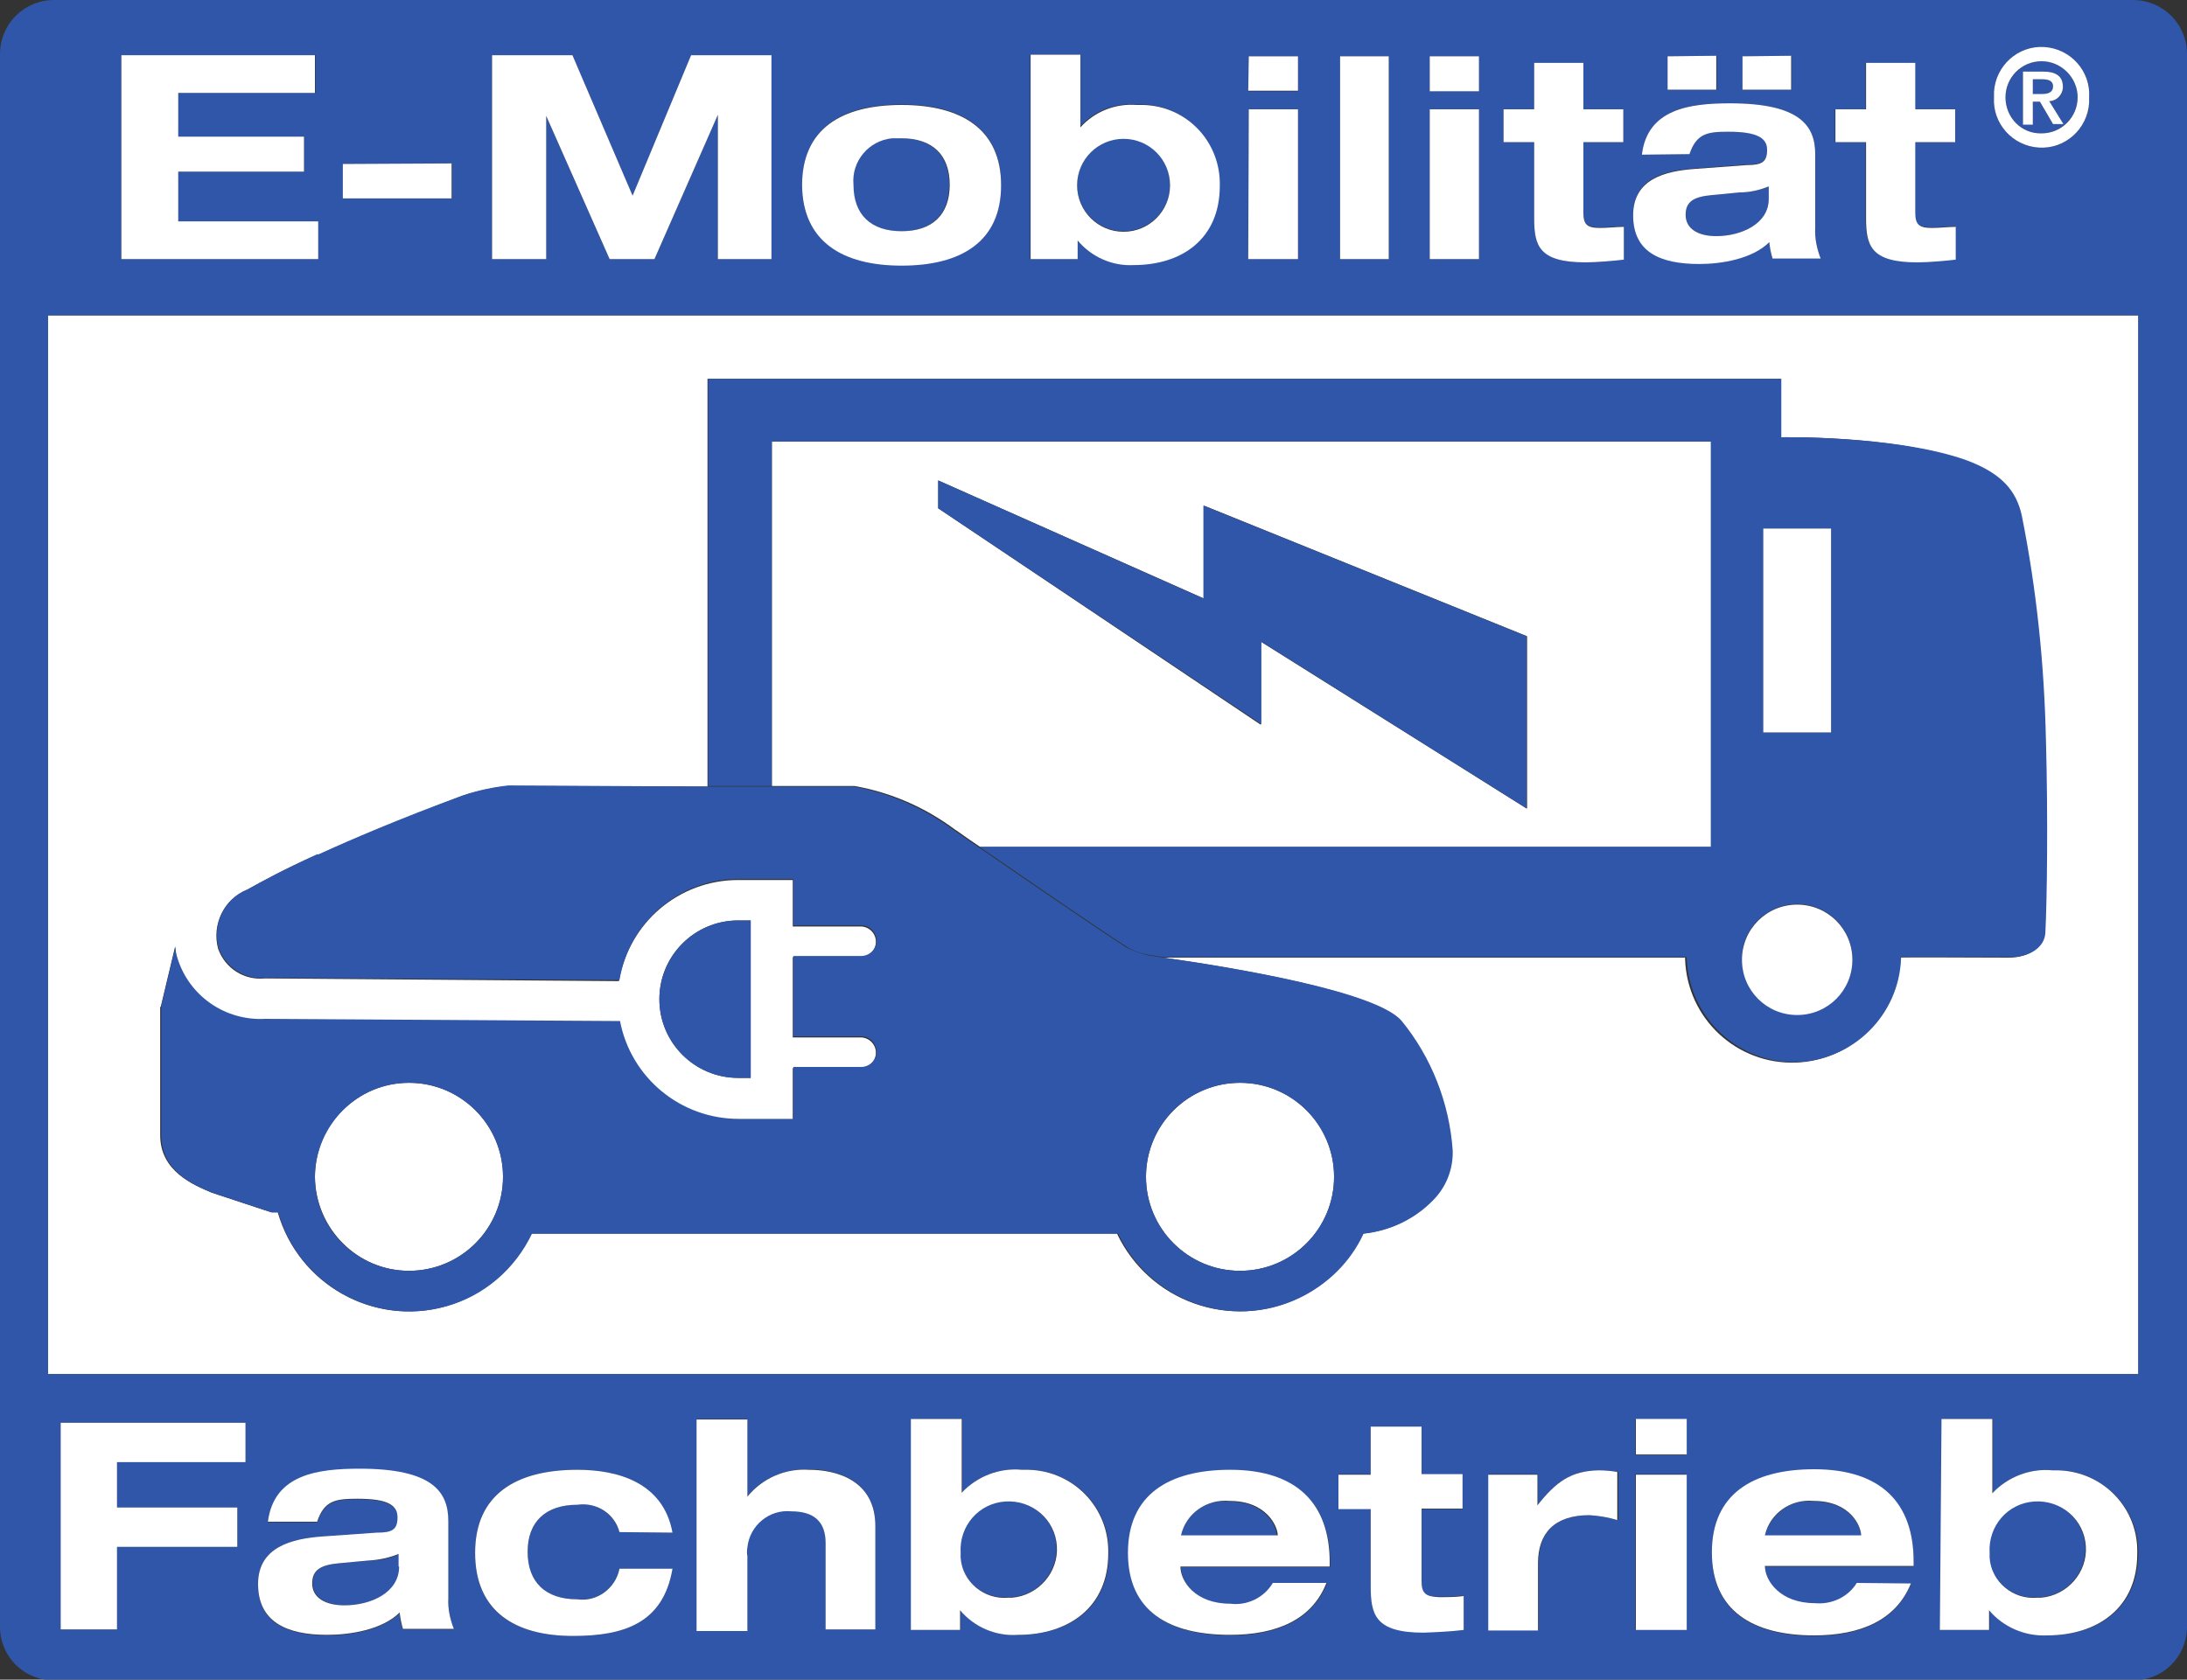
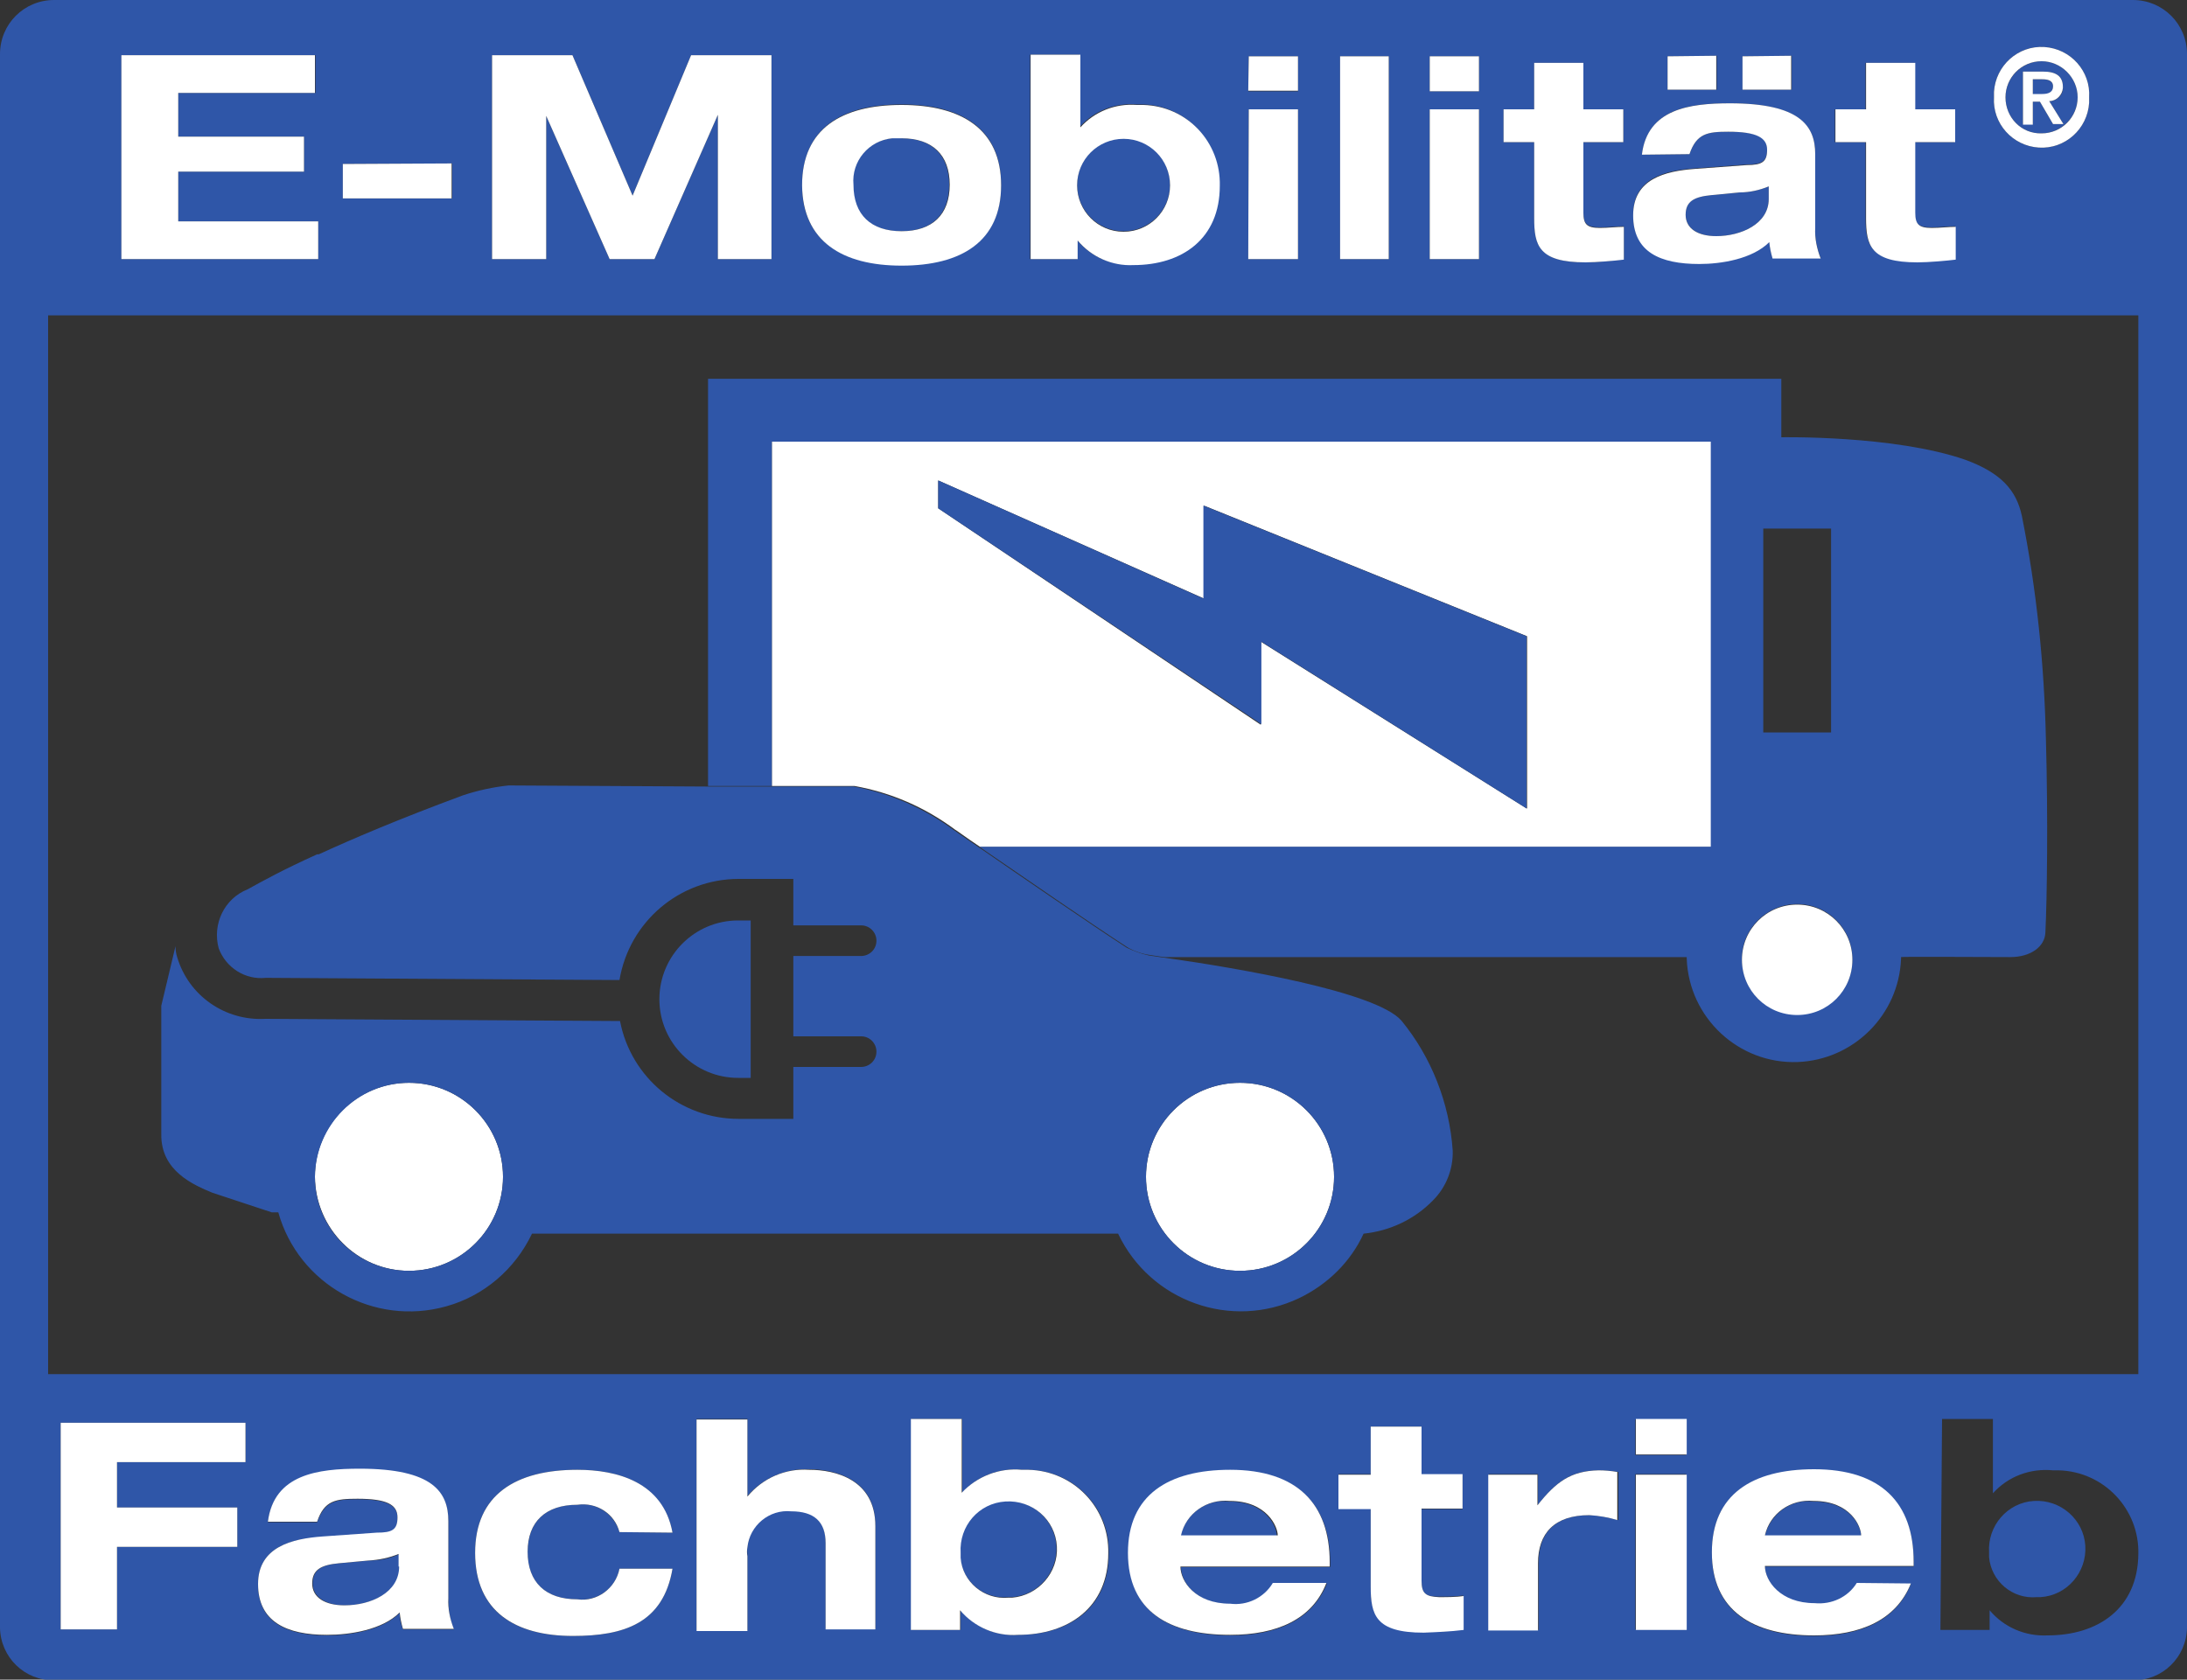
<svg xmlns="http://www.w3.org/2000/svg" version="1.1" id="Ebene_1" x="0px" y="0px" width="40px" height="30.73px" viewBox="0 0 40 30.73" style="enable-background:new 0 0 40 30.73;" xml:space="preserve">
  <rect x="0" y="0" width="40" height="30.73" fill="#333333" stroke="none" />
  <style type="text/css">
	.st0{fill:#FFFFFF;}
	.st1{fill:#2F56A8;}
</style>
  <g>
    <path class="st0" d="M22.68,23.25c0.95,0,1.72-0.77,1.72-1.72c0-0.95-0.77-1.72-1.72-1.72c-0.95,0-1.72,0.77-1.72,1.72   C20.96,22.48,21.73,23.25,22.68,23.25z" />
    <path class="st0" d="M7.48,23.25c0.95,0,1.72-0.77,1.72-1.72c0-0.95-0.77-1.72-1.72-1.72s-1.72,0.77-1.72,1.72   C5.77,22.48,6.54,23.25,7.48,23.25z" />
-     <path class="st0" d="M0.88,25.14h38.23V5.77H0.88V25.14z M2.94,18.42l0.26-1.09c0.01,0.07,0.02,0.13,0.03,0.2   c0.21,0.7,0.87,1.17,1.61,1.13l6.49,0.04c0.2,1.04,1.11,1.79,2.17,1.79h1v-0.95h1.24c0.16,0,0.28-0.13,0.28-0.28   c0-0.16-0.13-0.28-0.28-0.28h-1.24v-1.47h1.24c0.16,0,0.28-0.13,0.28-0.28c0-0.16-0.13-0.28-0.28-0.28h-1.24v-0.85h-1   c-1.08,0-2,0.78-2.18,1.85L4.85,17.9c-0.38,0.04-0.73-0.18-0.86-0.54c-0.12-0.44,0.1-0.91,0.53-1.08c0.27-0.15,0.65-0.36,1.27-0.64   h0.03c0.61-0.28,1.45-0.63,2.64-1.08c0.27-0.09,0.55-0.15,0.83-0.18l3.65,0.01V6.93h19.63V8c0,0,2.06-0.04,3.34,0.42   c0.66,0.24,0.95,0.56,1.04,1.03c0.27,1.35,0.41,2.72,0.44,4.1l0-0.01c0.03,1.46,0.01,2.92-0.01,3.53   c-0.01,0.26-0.27,0.45-0.64,0.45c-0.37,0-2-0.01-2,0c0,0.01,0,0.03,0,0.03c-0.04,1.02-0.86,1.85-1.89,1.89   c-1.08,0.04-1.99-0.8-2.03-1.89c0-0.01,0-0.03,0-0.03h-9.55c1.34,0.19,3.86,0.62,4.34,1.15c0.55,0.68,0.88,1.51,0.94,2.38   c0.01,0.34-0.12,0.67-0.36,0.91c-0.34,0.35-0.79,0.56-1.27,0.61c-0.25,0.52-0.66,0.94-1.18,1.18c-1.24,0.59-2.72,0.06-3.31-1.18   H9.72c-0.31,0.65-0.88,1.13-1.57,1.33c-1.32,0.37-2.69-0.4-3.07-1.72H4.96l-1.09-0.36c-0.33-0.14-0.94-0.39-0.94-1.05V18.42z    M12.06,18.28c0-0.8,0.65-1.44,1.44-1.44h0.23v2.88H13.5C12.71,19.72,12.06,19.08,12.06,18.28z" />
    <path class="st1" d="M14.12,8.08h17.16v7.41H17.91c0.7,0.48,2.06,1.42,2.71,1.84c0.12,0.07,0.26,0.12,0.4,0.14   c0.08,0.01,0.18,0.03,0.28,0.04h9.55c0,0,0,0.02,0,0.03c0.04,1.08,0.95,1.93,2.03,1.89c1.02-0.04,1.85-0.86,1.89-1.89   c0,0,0-0.02,0-0.03c0-0.01,1.63,0,2,0c0.37,0,0.63-0.19,0.64-0.45c0.03-0.61,0.05-2.07,0.01-3.53l0,0.01   c-0.03-1.38-0.17-2.75-0.44-4.1c-0.1-0.47-0.38-0.79-1.04-1.03C34.64,7.96,32.58,8,32.58,8V6.93H12.95v7.45l1.17,0V8.08z    M32.25,9.67h1.24v3.73h-1.24V9.67z M32.87,16.54c0.56,0,1.01,0.45,1.01,1.01s-0.45,1.01-1.01,1.01c-0.56,0-1.01-0.45-1.01-1.01   C31.85,17,32.31,16.54,32.87,16.54z" />
    <path class="st0" d="M31.28,8.08H14.12v6.3l1.51,0c0.67,0.12,1.29,0.39,1.84,0.8c0.01,0,0.18,0.13,0.45,0.31h13.37V8.08z    M27.92,14.79l-4.86-3.05v1.52L17.16,9.3V8.79l4.86,2.16v-1.7l5.91,2.39V14.79z" />
-     <rect x="32.25" y="9.67" class="st0" width="1.24" height="3.73" />
    <path class="st0" d="M32.87,18.57c0.56,0,1.01-0.45,1.01-1.01s-0.45-1.01-1.01-1.01c-0.56,0-1.01,0.45-1.01,1.01   C31.86,18.12,32.31,18.57,32.87,18.57z" />
    <polygon class="st1" points="22.01,10.95 17.16,8.79 17.16,9.3 23.07,13.25 23.07,11.74 27.92,14.79 27.92,11.64 22.01,9.25  " />
    <path class="st1" d="M31.3,3.57c-0.32,0.03-0.47,0.11-0.47,0.36s0.23,0.39,0.56,0.39c0.45,0,0.96-0.22,0.96-0.68V3.41   C32.18,3.48,32,3.52,31.82,3.52L31.3,3.57z" />
    <circle class="st1" cx="20.55" cy="3.38" r="0.85" />
    <path class="st1" d="M37.34,2.44c0.36,0,0.66-0.3,0.66-0.66c0,0,0,0,0,0c0-0.36-0.3-0.66-0.66-0.66c-0.36,0-0.66,0.3-0.66,0.66   c0,0,0,0,0,0C36.68,2.15,36.97,2.45,37.34,2.44z M37,1.31h0.37c0.23,0,0.36,0.08,0.36,0.28c0,0.01,0,0.01,0,0.02   c0,0.13-0.11,0.24-0.25,0.24l0.26,0.42h-0.19l-0.24-0.41h-0.13v0.41H37V1.31z" />
    <path class="st1" d="M16.48,4.23c0.56,0,0.88-0.3,0.88-0.85s-0.32-0.85-0.88-0.85c-0.06-0.01-0.11-0.01-0.17,0   c-0.43,0.04-0.75,0.42-0.71,0.85C15.6,3.93,15.92,4.23,16.48,4.23z" />
    <path class="st1" d="M37.55,1.58c0-0.11-0.11-0.13-0.2-0.13h-0.17v0.28h0.17C37.46,1.73,37.55,1.7,37.55,1.58z" />
    <path class="st1" d="M22.48,27.47c-0.41-0.05-0.79,0.22-0.89,0.63h1.76C23.36,27.94,23.16,27.47,22.48,27.47z" />
    <path class="st1" d="M18.38,27.46c-0.49,0.03-0.85,0.46-0.82,0.94c0,0.03,0,0.06,0,0.09c0.04,0.44,0.43,0.77,0.87,0.73   c0.02,0,0.04,0,0.07,0c0.49-0.03,0.85-0.46,0.82-0.94C19.29,27.8,18.87,27.43,18.38,27.46z" />
    <path class="st1" d="M6.21,28.6c-0.33,0.03-0.49,0.12-0.49,0.37c0,0.25,0.24,0.4,0.59,0.4c0.47,0,1-0.23,1-0.71v-0.23   c-0.17,0.08-0.36,0.12-0.55,0.12L6.21,28.6z" />
    <path class="st1" d="M33.17,27.47c-0.41-0.05-0.79,0.22-0.89,0.63h1.76C34.04,27.94,33.85,27.47,33.17,27.47z" />
    <path class="st1" d="M39.01,0H0.99C0.44,0,0,0.44,0,0.99v28.79c0.01,0.54,0.45,0.97,0.99,0.96h38.02c0.54,0.01,0.98-0.42,0.99-0.96   V0.99C40,0.44,39.56,0,39.01,0z M39.11,25.14H0.88V5.77h38.23V25.14z M36.47,1.68c0.03-0.48,0.44-0.85,0.92-0.82   c0.48,0.03,0.85,0.44,0.82,0.92c0,0.03,0,0.07,0,0.1c-0.03,0.48-0.44,0.85-0.92,0.82c-0.48-0.03-0.85-0.44-0.82-0.92   C36.47,1.75,36.47,1.72,36.47,1.68z M33.56,2h0.56V1.15h0.9V2h0.73v0.6h-0.73v1.28c0,0.21,0.06,0.28,0.3,0.28   c0.16,0,0.3-0.02,0.44-0.02v0.6c-0.17,0.02-0.51,0.05-0.7,0.05c-0.86,0-0.94-0.32-0.94-0.81V2.6h-0.56V2z M31.87,1.03l0.9-0.01   v0.62h-0.9V1.03z M30.5,1.03l0.9-0.01v0.62h-0.9V1.03z M31.61,2.41c-0.38,0-0.58,0.03-0.71,0.41l-0.87,0.01   c0.11-0.85,0.88-0.94,1.61-0.94c1.28,0,1.56,0.42,1.56,0.93v1.34c-0.01,0.19,0.03,0.39,0.1,0.56h-0.88c-0.03-0.1-0.05-0.2-0.06-0.3   c-0.31,0.31-0.88,0.4-1.28,0.4c-0.71,0-1.21-0.23-1.21-0.89c0-0.67,0.58-0.81,1.13-0.85l0.95-0.07c0.28,0,0.37-0.06,0.37-0.28   C32.32,2.51,32.14,2.41,31.61,2.41z M27.5,2h0.56V1.15h0.9V2h0.73v0.6h-0.73v1.28c0,0.21,0.06,0.28,0.3,0.28   c0.16,0,0.3-0.02,0.44-0.02v0.6C29.53,4.77,29.2,4.8,29,4.8c-0.86,0-0.94-0.32-0.94-0.81V2.6H27.5V2z M26.15,1.03h0.9v0.64h-0.9   V1.03z M26.15,2h0.9v2.74h-0.9V2z M24.51,1.03h0.89v3.71h-0.89V1.03z M22.84,1.03h0.9v0.64h-0.91L22.84,1.03z M22.84,2h0.9v2.74   h-0.91L22.84,2z M18.84,1h0.91v1.32c0.26-0.29,0.64-0.44,1.03-0.41c0.04,0,0.08,0,0.12,0c0.8,0.02,1.42,0.69,1.4,1.48   c0,0.97-0.69,1.45-1.58,1.45c-0.39,0.02-0.77-0.14-1.02-0.45v0.35h-0.86V1z M16.49,1.91c1.09,0,1.82,0.44,1.82,1.47   c0,1.03-0.73,1.47-1.82,1.47s-1.82-0.44-1.82-1.47C14.68,2.34,15.4,1.91,16.49,1.91z M9,1.01h1.47l1.1,2.57l1.07-2.57h1.47v3.73   h-0.98V2.1l-1.16,2.64h-0.82L9.99,2.12v2.62H9V1.01z M6.27,3l2-0.01v0.64h-2V3z M2.22,1.01h3.55V1.7H3.26v0.8h2.3v0.64h-2.3v0.91   h2.56v0.69h-3.6V1.01z M4.49,26.75H2.14v0.83h2.2v0.72h-2.2v1.51H1.11v-3.78h3.38V26.75z M7.37,29.81c-0.04-0.1-0.06-0.2-0.06-0.3   c-0.32,0.32-0.91,0.41-1.33,0.41c-0.74,0-1.26-0.24-1.26-0.93c0-0.69,0.61-0.84,1.18-0.87l0.99-0.07c0.29,0,0.38-0.05,0.38-0.28   s-0.19-0.34-0.73-0.34c-0.4,0-0.6,0.03-0.74,0.42l-0.9,0c0.11-0.87,0.92-0.97,1.68-0.97c1.34,0,1.62,0.43,1.62,0.96v1.41   c0,0.19,0.03,0.39,0.1,0.56H7.37z M10.56,29.26c0.37,0.04,0.7-0.2,0.77-0.56h0.97c-0.17,1-0.89,1.23-1.82,1.23   c-1.07,0-1.79-0.45-1.79-1.52c0-1.07,0.75-1.52,1.87-1.52c0.72,0,1.56,0.22,1.74,1.15l-0.97-0.01c-0.1-0.34-0.43-0.55-0.77-0.5   c-0.58,0-0.91,0.31-0.91,0.87C9.65,28.95,9.98,29.26,10.56,29.26z M16.01,29.8H15.1v-1.58c0-0.39-0.21-0.58-0.63-0.58   c-0.4-0.04-0.76,0.25-0.8,0.66c-0.01,0.05,0,0.11,0,0.16v1.37h-0.93v-3.87h0.93v1.41c0.28-0.33,0.7-0.51,1.13-0.49   c0.48,0,1.21,0.19,1.21,1.02V29.8z M18.63,29.91c-0.41,0.03-0.8-0.14-1.06-0.45v0.36h-0.9v-3.86h0.93v1.35   c0.28-0.31,0.68-0.46,1.1-0.42c0.04,0,0.08,0,0.12,0c0.83,0.02,1.48,0.7,1.46,1.53C20.28,29.42,19.55,29.91,18.63,29.91z    M24.32,28.67H21.6c0,0.27,0.27,0.68,0.91,0.68c0.31,0.04,0.62-0.11,0.78-0.38l0.98,0c-0.27,0.67-0.92,0.95-1.76,0.95   c-1.12,0-1.87-0.43-1.87-1.5c0-1.07,0.74-1.52,1.87-1.52c1.22,0,1.82,0.63,1.82,1.69V28.67z M26.77,29.81   c-0.24,0.03-0.48,0.05-0.73,0.05c-0.88,0-0.97-0.33-0.97-0.85V27.6h-0.59v-0.63h0.59V26.1H26v0.88h0.75v0.63H26v1.32   c0,0.22,0.07,0.28,0.31,0.28c0.16,0,0.31,0,0.45-0.02V29.81z M29.59,27.81c-0.17-0.05-0.34-0.08-0.51-0.09   c-0.64,0-0.94,0.32-0.94,0.88v1.22h-0.91v-2.85h0.9v0.56c0.34-0.43,0.61-0.63,1.13-0.63c0.11,0,0.23,0.01,0.34,0.03V27.81z    M30.84,29.81h-0.93v-2.84h0.93V29.81z M30.84,26.62h-0.93v-0.65h0.93V26.62z M35,28.66h-2.72c0,0.27,0.27,0.68,0.91,0.68   c0.31,0.03,0.61-0.11,0.77-0.37l0.99,0.01c-0.27,0.67-0.92,0.95-1.77,0.95c-1.12,0-1.87-0.45-1.87-1.52c0-1.07,0.74-1.52,1.87-1.52   c1.23,0,1.82,0.63,1.82,1.69V28.66z M37.45,29.92c-0.41,0.02-0.8-0.15-1.06-0.46v0.36h-0.9l0.03-3.86h0.93v1.36   c0.28-0.31,0.68-0.46,1.1-0.42c0.03,0,0.07,0,0.1,0c0.83,0.02,1.48,0.71,1.46,1.53C39.1,29.43,38.37,29.92,37.45,29.92z" />
    <path class="st1" d="M37.2,27.46c-0.49,0.03-0.85,0.46-0.82,0.94c0,0.03,0,0.06,0,0.09c0.04,0.44,0.43,0.77,0.87,0.73   c0.02,0,0.04,0,0.07,0c0.49-0.03,0.85-0.46,0.82-0.94C38.11,27.8,37.69,27.43,37.2,27.46z" />
    <polygon class="st0" points="1.11,29.81 2.14,29.81 2.14,28.3 4.34,28.3 4.34,27.58 2.14,27.58 2.14,26.75 4.49,26.75 4.49,26.03    1.11,26.03  " />
    <path class="st0" d="M8.2,27.83c0-0.53-0.28-0.96-1.62-0.96c-0.76,0-1.57,0.1-1.68,0.97l0.9,0c0.13-0.39,0.34-0.42,0.74-0.42   c0.54,0,0.73,0.11,0.73,0.34s-0.1,0.28-0.38,0.28L5.9,28.11c-0.56,0.04-1.18,0.19-1.18,0.87c0,0.69,0.52,0.93,1.26,0.93   c0.42,0,1.01-0.09,1.33-0.41c0.01,0.1,0.03,0.2,0.06,0.3h0.93c-0.07-0.18-0.11-0.37-0.1-0.56V27.83z M7.3,28.66   c0,0.48-0.52,0.71-1,0.71c-0.35,0-0.59-0.14-0.59-0.4c0-0.25,0.16-0.34,0.49-0.37l0.54-0.05c0.19-0.01,0.38-0.05,0.55-0.12V28.66z" />
    <path class="st0" d="M10.56,27.53c0.35-0.05,0.68,0.16,0.77,0.5l0.97,0.01c-0.17-0.93-1.02-1.15-1.74-1.15   c-1.12,0-1.87,0.45-1.87,1.52c0,1.07,0.73,1.52,1.79,1.52c0.93,0,1.65-0.23,1.82-1.23h-0.97c-0.07,0.36-0.41,0.61-0.77,0.56   c-0.58,0-0.91-0.31-0.91-0.87C9.65,27.84,9.98,27.53,10.56,27.53z" />
    <path class="st0" d="M14.8,26.89c-0.43-0.03-0.85,0.15-1.13,0.49v-1.41h-0.93v3.87h0.93v-1.37c-0.01-0.05-0.01-0.11,0-0.16   c0.04-0.4,0.4-0.7,0.8-0.66c0.42,0,0.63,0.19,0.63,0.58v1.58h0.91v-1.89C16.01,27.07,15.28,26.89,14.8,26.89z" />
    <path class="st0" d="M18.81,26.89c-0.04,0-0.08,0-0.12,0c-0.41-0.04-0.82,0.12-1.1,0.42v-1.35h-0.93v3.86h0.9v-0.36   c0.26,0.31,0.66,0.48,1.06,0.45c0.92,0,1.65-0.5,1.65-1.49C20.29,27.59,19.64,26.91,18.81,26.89z M18.51,29.23   c-0.02,0-0.04,0-0.07,0c-0.44,0.04-0.84-0.29-0.87-0.73c0-0.03,0-0.06,0-0.09c-0.03-0.49,0.33-0.91,0.82-0.94   c0.49-0.03,0.91,0.33,0.94,0.82C19.36,28.77,18.99,29.19,18.51,29.23z" />
    <path class="st0" d="M22.5,26.89c-1.13,0-1.87,0.46-1.87,1.52c0,1.07,0.75,1.5,1.87,1.5c0.85,0,1.5-0.28,1.76-0.95l-0.98,0   c-0.16,0.27-0.47,0.42-0.78,0.38c-0.64,0-0.91-0.41-0.91-0.68h2.73v-0.08C24.32,27.52,23.73,26.89,22.5,26.89z M21.6,28.09   c0.09-0.4,0.47-0.67,0.89-0.63c0.68,0,0.88,0.47,0.88,0.63H21.6z" />
    <path class="st0" d="M26,28.92V27.6h0.75v-0.63H26V26.1h-0.93v0.88h-0.59v0.63h0.59v1.41c0,0.52,0.08,0.85,0.97,0.85   c0.24-0.01,0.49-0.02,0.73-0.05v-0.62c-0.15,0.02-0.29,0.02-0.45,0.02C26.07,29.21,26,29.15,26,28.92z" />
    <path class="st0" d="M28.12,27.54v-0.56h-0.9v2.85h0.91V28.6c0-0.55,0.3-0.88,0.94-0.88c0.17,0.01,0.35,0.04,0.51,0.09v-0.88   c-0.11-0.02-0.23-0.03-0.34-0.03C28.73,26.91,28.46,27.11,28.12,27.54z" />
    <rect x="29.92" y="26.98" class="st0" width="0.93" height="2.84" />
    <rect x="29.92" y="25.96" class="st0" width="0.93" height="0.65" />
    <path class="st0" d="M33.18,26.88c-1.13,0-1.87,0.46-1.87,1.52c0,1.07,0.75,1.52,1.87,1.52c0.85,0,1.5-0.28,1.77-0.95l-0.99-0.01   c-0.16,0.26-0.46,0.4-0.77,0.37c-0.63,0-0.91-0.41-0.91-0.68H35v-0.08C35,27.5,34.41,26.88,33.18,26.88z M32.28,28.09   c0.09-0.4,0.47-0.67,0.89-0.63c0.68,0,0.87,0.47,0.87,0.63H32.28z" />
-     <path class="st0" d="M37.64,26.9c-0.03,0-0.07,0-0.1,0c-0.41-0.04-0.82,0.12-1.1,0.42v-1.36h-0.93l-0.03,3.86h0.9v-0.36   c0.26,0.31,0.66,0.48,1.06,0.46c0.92,0,1.65-0.5,1.65-1.49C39.12,27.6,38.47,26.92,37.64,26.9z M37.33,29.23c-0.02,0-0.04,0-0.07,0   c-0.44,0.04-0.84-0.29-0.87-0.73c0-0.03,0-0.06,0-0.09c-0.03-0.49,0.33-0.91,0.82-0.94c0.49-0.03,0.91,0.33,0.94,0.82   C38.18,28.77,37.81,29.19,37.33,29.23z" />
    <path class="st0" d="M16.49,4.86c1.09,0,1.82-0.44,1.82-1.47c0-1.03-0.73-1.47-1.82-1.47c-1.09,0-1.82,0.43-1.82,1.47   C14.68,4.42,15.41,4.86,16.49,4.86z M16.32,2.53c0.06,0,0.11,0,0.17,0c0.56,0,0.88,0.3,0.88,0.85s-0.32,0.85-0.88,0.85   c-0.56,0-0.88-0.3-0.88-0.85C15.57,2.95,15.89,2.57,16.32,2.53z" />
    <path class="st0" d="M34.13,3.99c0,0.5,0.08,0.81,0.94,0.81c0.2,0,0.54-0.03,0.7-0.05v-0.6c-0.14,0-0.28,0.02-0.44,0.02   c-0.24,0-0.3-0.07-0.3-0.28V2.6h0.73V2h-0.73V1.15h-0.9V2h-0.56v0.6h0.56V3.99z" />
    <polygon class="st0" points="31.39,1.02 30.5,1.03 30.5,1.64 31.39,1.64  " />
    <polygon class="st0" points="32.76,1.02 31.87,1.03 31.87,1.64 32.76,1.64  " />
    <rect x="24.51" y="1.03" class="st0" width="0.89" height="3.71" />
    <rect x="26.15" y="2" class="st0" width="0.9" height="2.74" />
    <polygon class="st0" points="23.74,1.03 22.84,1.03 22.83,1.66 23.74,1.66  " />
    <polygon class="st0" points="9.99,2.12 11.15,4.74 11.97,4.74 13.13,2.1 13.13,4.74 14.11,4.74 14.11,1.01 12.64,1.01 11.57,3.58    10.47,1.01 9,1.01 9,4.74 9.99,4.74  " />
    <polygon class="st0" points="8.26,2.99 6.27,3 6.27,3.63 8.26,3.63  " />
    <path class="st0" d="M31.95,3.02L31,3.09c-0.54,0.04-1.13,0.18-1.13,0.85c0,0.67,0.49,0.89,1.21,0.89c0.4,0,0.97-0.09,1.28-0.4   c0.01,0.1,0.03,0.2,0.06,0.3h0.88c-0.07-0.18-0.11-0.37-0.1-0.56V2.82c0-0.52-0.28-0.93-1.56-0.93c-0.73,0-1.51,0.1-1.61,0.94   l0.87-0.01c0.13-0.38,0.33-0.41,0.71-0.41c0.52,0,0.71,0.11,0.71,0.33C32.32,2.96,32.23,3.02,31.95,3.02z M32.35,3.41v0.23   c0,0.46-0.51,0.68-0.96,0.68c-0.34,0-0.56-0.14-0.56-0.39s0.16-0.33,0.47-0.36l0.52-0.05C32,3.52,32.18,3.48,32.35,3.41z" />
    <rect x="26.15" y="1.03" class="st0" width="0.9" height="0.64" />
    <path class="st0" d="M28.06,3.99c0,0.5,0.08,0.81,0.94,0.81c0.2,0,0.54-0.03,0.7-0.05v-0.6c-0.14,0-0.28,0.02-0.44,0.02   c-0.24,0-0.3-0.07-0.3-0.28V2.6h0.73V2h-0.73V1.15h-0.9V2H27.5v0.6h0.56V3.99z" />
    <path class="st0" d="M19.71,4.4c0.25,0.3,0.63,0.47,1.02,0.45c0.89,0,1.58-0.48,1.58-1.45c0.02-0.8-0.6-1.46-1.4-1.48   c-0.04,0-0.08,0-0.12,0c-0.39-0.03-0.77,0.12-1.03,0.41V1h-0.91v3.74h0.86V4.4z M20.55,2.54c0.47,0,0.85,0.38,0.85,0.85   s-0.38,0.85-0.85,0.85s-0.85-0.38-0.85-0.85S20.08,2.54,20.55,2.54z" />
    <polygon class="st0" points="23.74,2 22.84,2 22.83,4.74 23.74,4.74  " />
    <polygon class="st0" points="5.82,4.05 3.26,4.05 3.26,3.14 5.56,3.14 5.56,2.5 3.26,2.5 3.26,1.7 5.76,1.7 5.76,1.01 2.22,1.01    2.22,4.74 5.82,4.74  " />
    <path class="st0" d="M37.29,2.7c0.48,0.03,0.89-0.34,0.92-0.82c0-0.03,0-0.07,0-0.1c0.03-0.48-0.34-0.89-0.82-0.92   c-0.48-0.03-0.89,0.34-0.92,0.82c0,0.03,0,0.07,0,0.1C36.44,2.26,36.81,2.67,37.29,2.7z M36.68,1.78c0-0.36,0.29-0.66,0.66-0.66   C37.7,1.12,38,1.42,38,1.78c0,0,0,0,0,0c0,0.36-0.29,0.66-0.66,0.66C36.97,2.45,36.68,2.15,36.68,1.78   C36.68,1.78,36.68,1.78,36.68,1.78z" />
    <path class="st0" d="M37.18,1.86h0.13l0.24,0.41h0.19l-0.26-0.42c0.13,0,0.24-0.11,0.25-0.24c0-0.01,0-0.01,0-0.02   c0-0.2-0.13-0.28-0.36-0.28H37v0.97h0.18V1.86z M37.18,1.45h0.17c0.1,0,0.2,0.02,0.2,0.13c0,0.11-0.09,0.14-0.2,0.14h-0.17V1.45z" />
    <path class="st1" d="M3.88,21.82l1.09,0.36h0.12c0.37,1.32,1.75,2.09,3.07,1.72c0.69-0.19,1.26-0.68,1.57-1.33h10.72   c0.59,1.24,2.07,1.77,3.31,1.18c0.52-0.25,0.94-0.66,1.18-1.18c0.48-0.05,0.93-0.26,1.27-0.61c0.24-0.24,0.37-0.57,0.36-0.91   c-0.06-0.87-0.39-1.71-0.94-2.38c-0.47-0.53-3-0.96-4.34-1.15c-0.1-0.01-0.19-0.03-0.28-0.04c-0.14-0.03-0.27-0.08-0.4-0.14   c-0.65-0.42-2-1.35-2.71-1.84c-0.26-0.18-0.44-0.3-0.45-0.31c-0.54-0.4-1.17-0.68-1.84-0.8l-1.51,0l-1.17,0L9.3,14.37   c-0.28,0.03-0.56,0.09-0.83,0.18c-1.19,0.44-2.03,0.8-2.64,1.08H5.8c-0.62,0.28-1,0.49-1.27,0.64c-0.43,0.17-0.65,0.64-0.53,1.08   c0.13,0.35,0.48,0.58,0.86,0.54l6.47,0.04c0.18-1.07,1.1-1.85,2.18-1.85h1v0.85h1.24c0.16,0,0.28,0.13,0.28,0.28   c0,0.16-0.13,0.28-0.28,0.28h-1.24v1.47h1.24c0.16,0,0.28,0.13,0.28,0.28c0,0.16-0.13,0.28-0.28,0.28h-1.24v0.95h-1   c-1.06,0-1.97-0.75-2.17-1.79l-6.49-0.04c-0.73,0.04-1.4-0.42-1.61-1.13c-0.02-0.06-0.03-0.13-0.03-0.2l-0.26,1.09v2.35   C2.94,21.43,3.55,21.68,3.88,21.82z M22.68,19.81c0.95,0,1.72,0.77,1.72,1.72c0,0.95-0.77,1.72-1.72,1.72   c-0.95,0-1.72-0.77-1.72-1.72C20.96,20.58,21.73,19.81,22.68,19.81z M7.48,19.81c0.95,0,1.72,0.77,1.72,1.72   c0,0.95-0.77,1.72-1.72,1.72c-0.95,0-1.72-0.77-1.72-1.72C5.77,20.58,6.54,19.81,7.48,19.81z" />
    <path class="st1" d="M13.73,19.72v-2.88H13.5c-0.8,0-1.44,0.65-1.44,1.44c0,0.8,0.65,1.44,1.44,1.44H13.73z" />
  </g>
</svg>